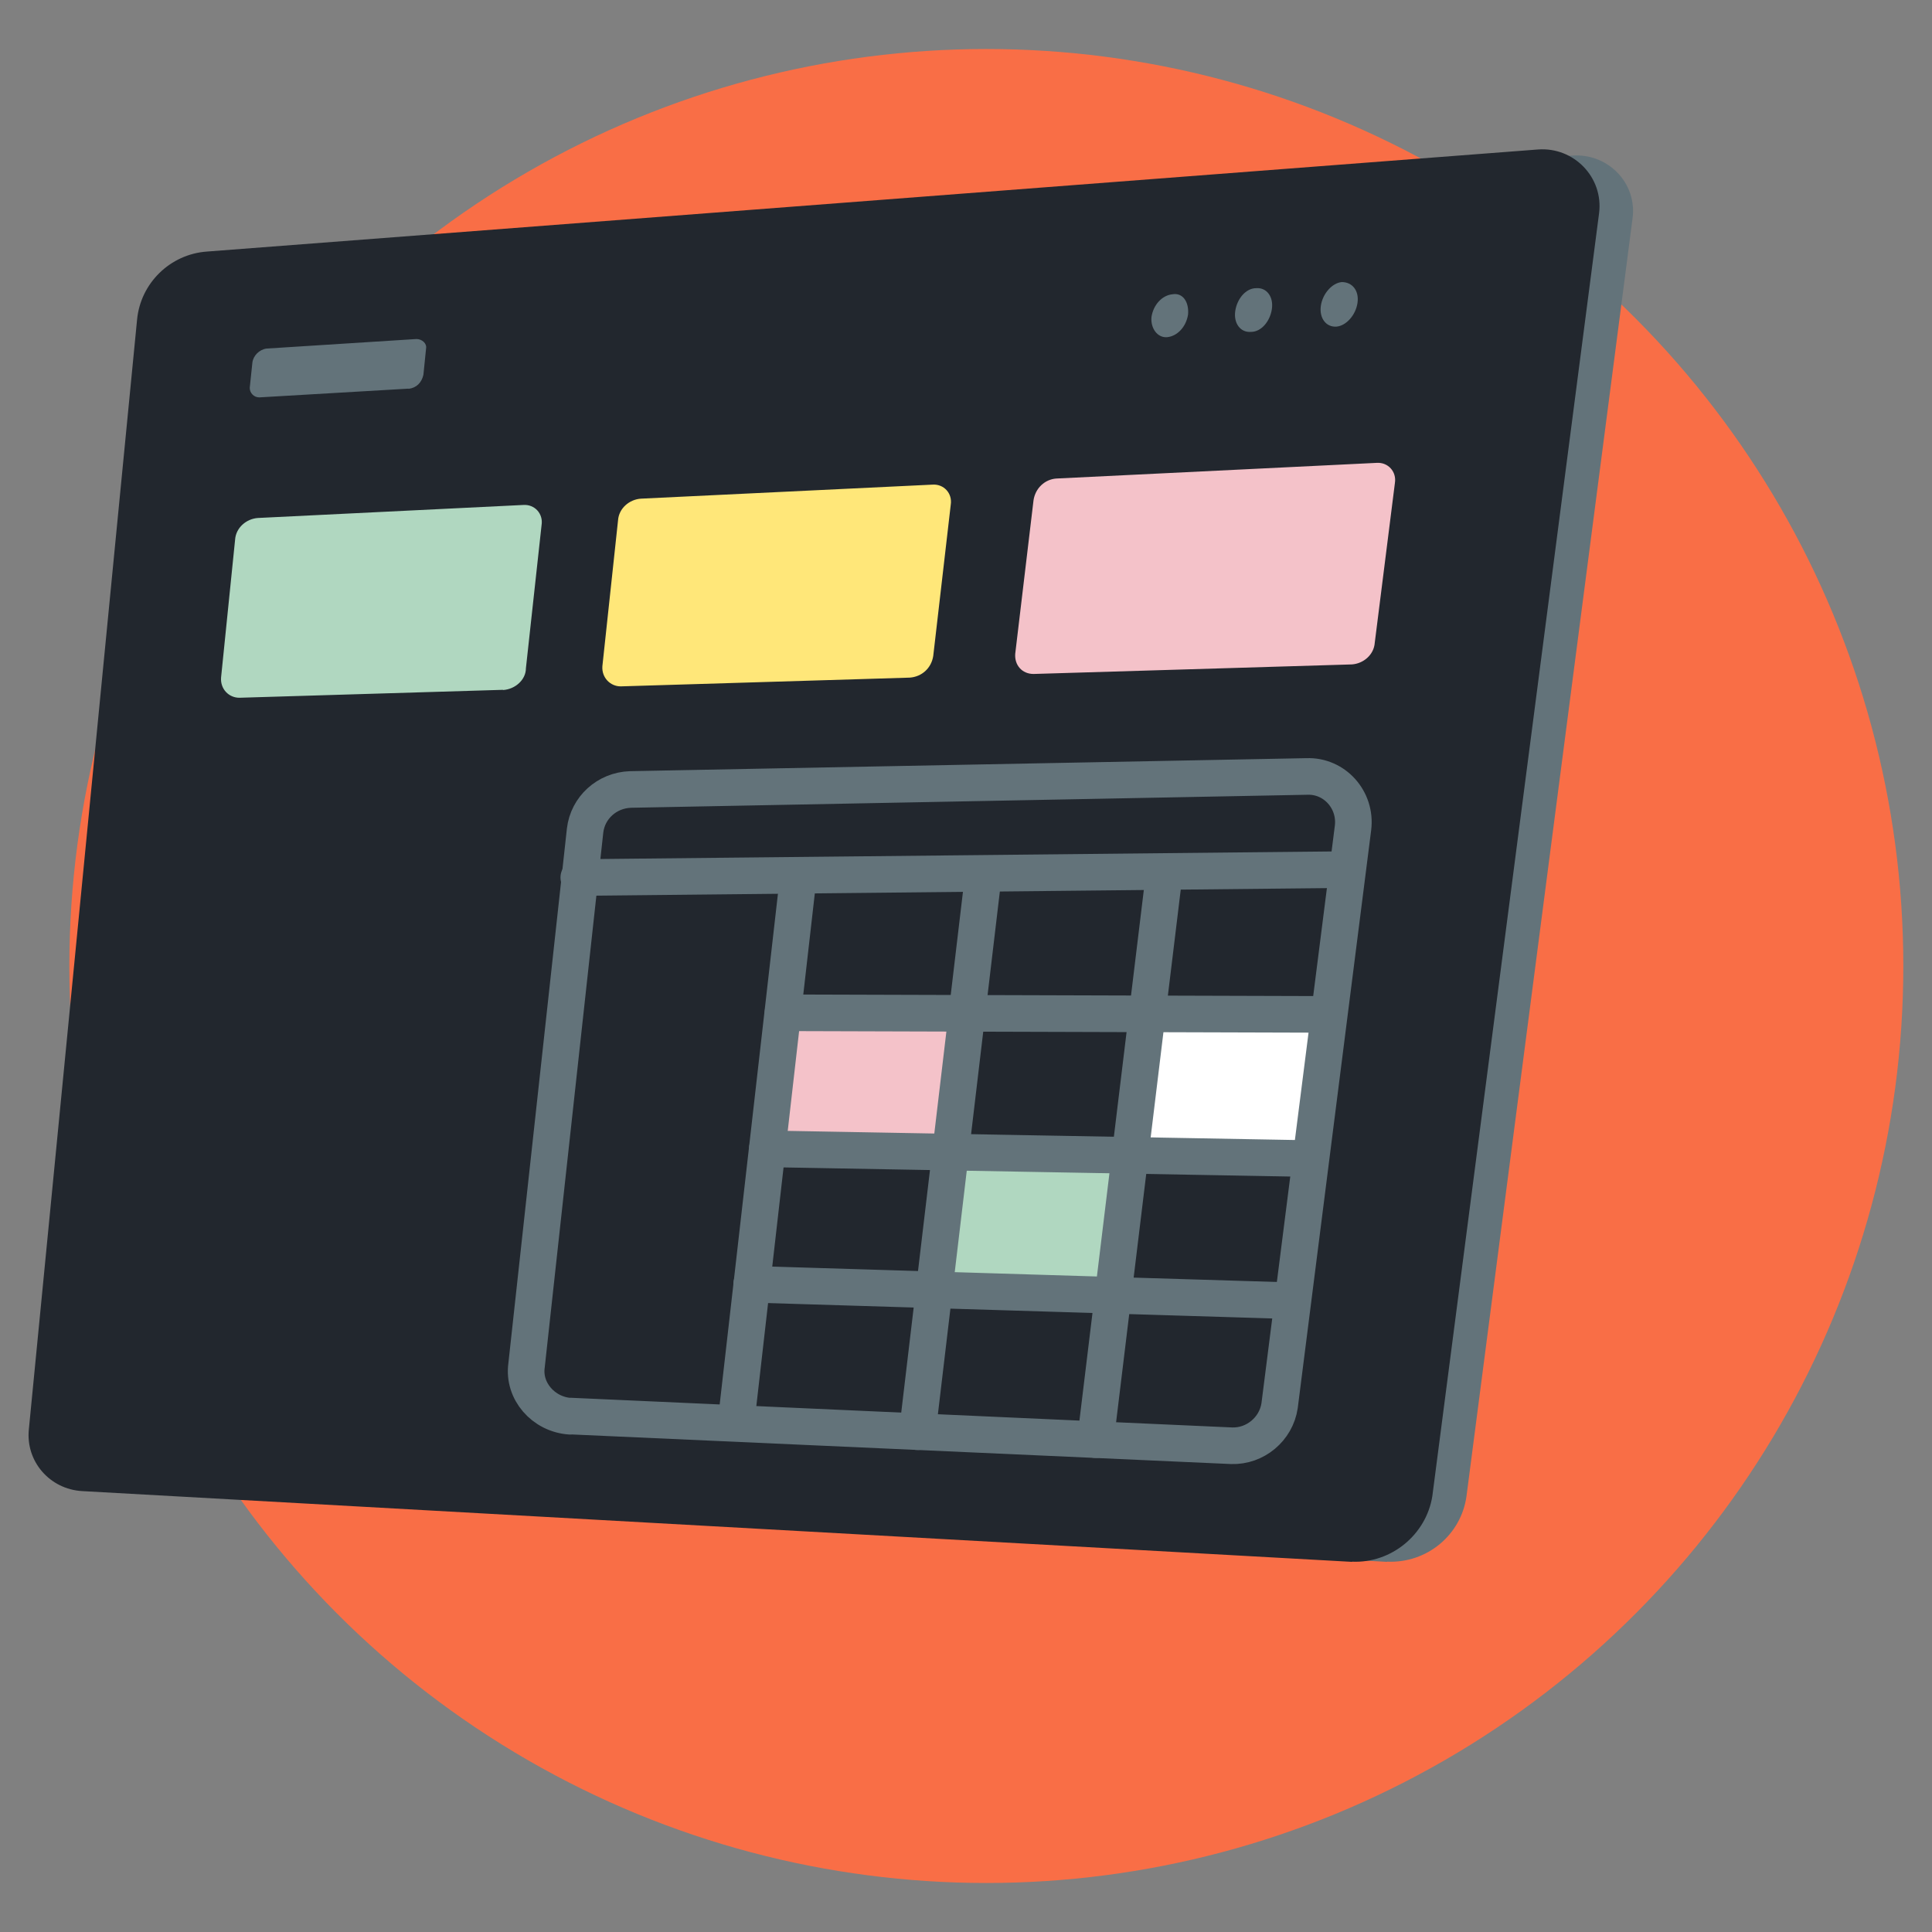
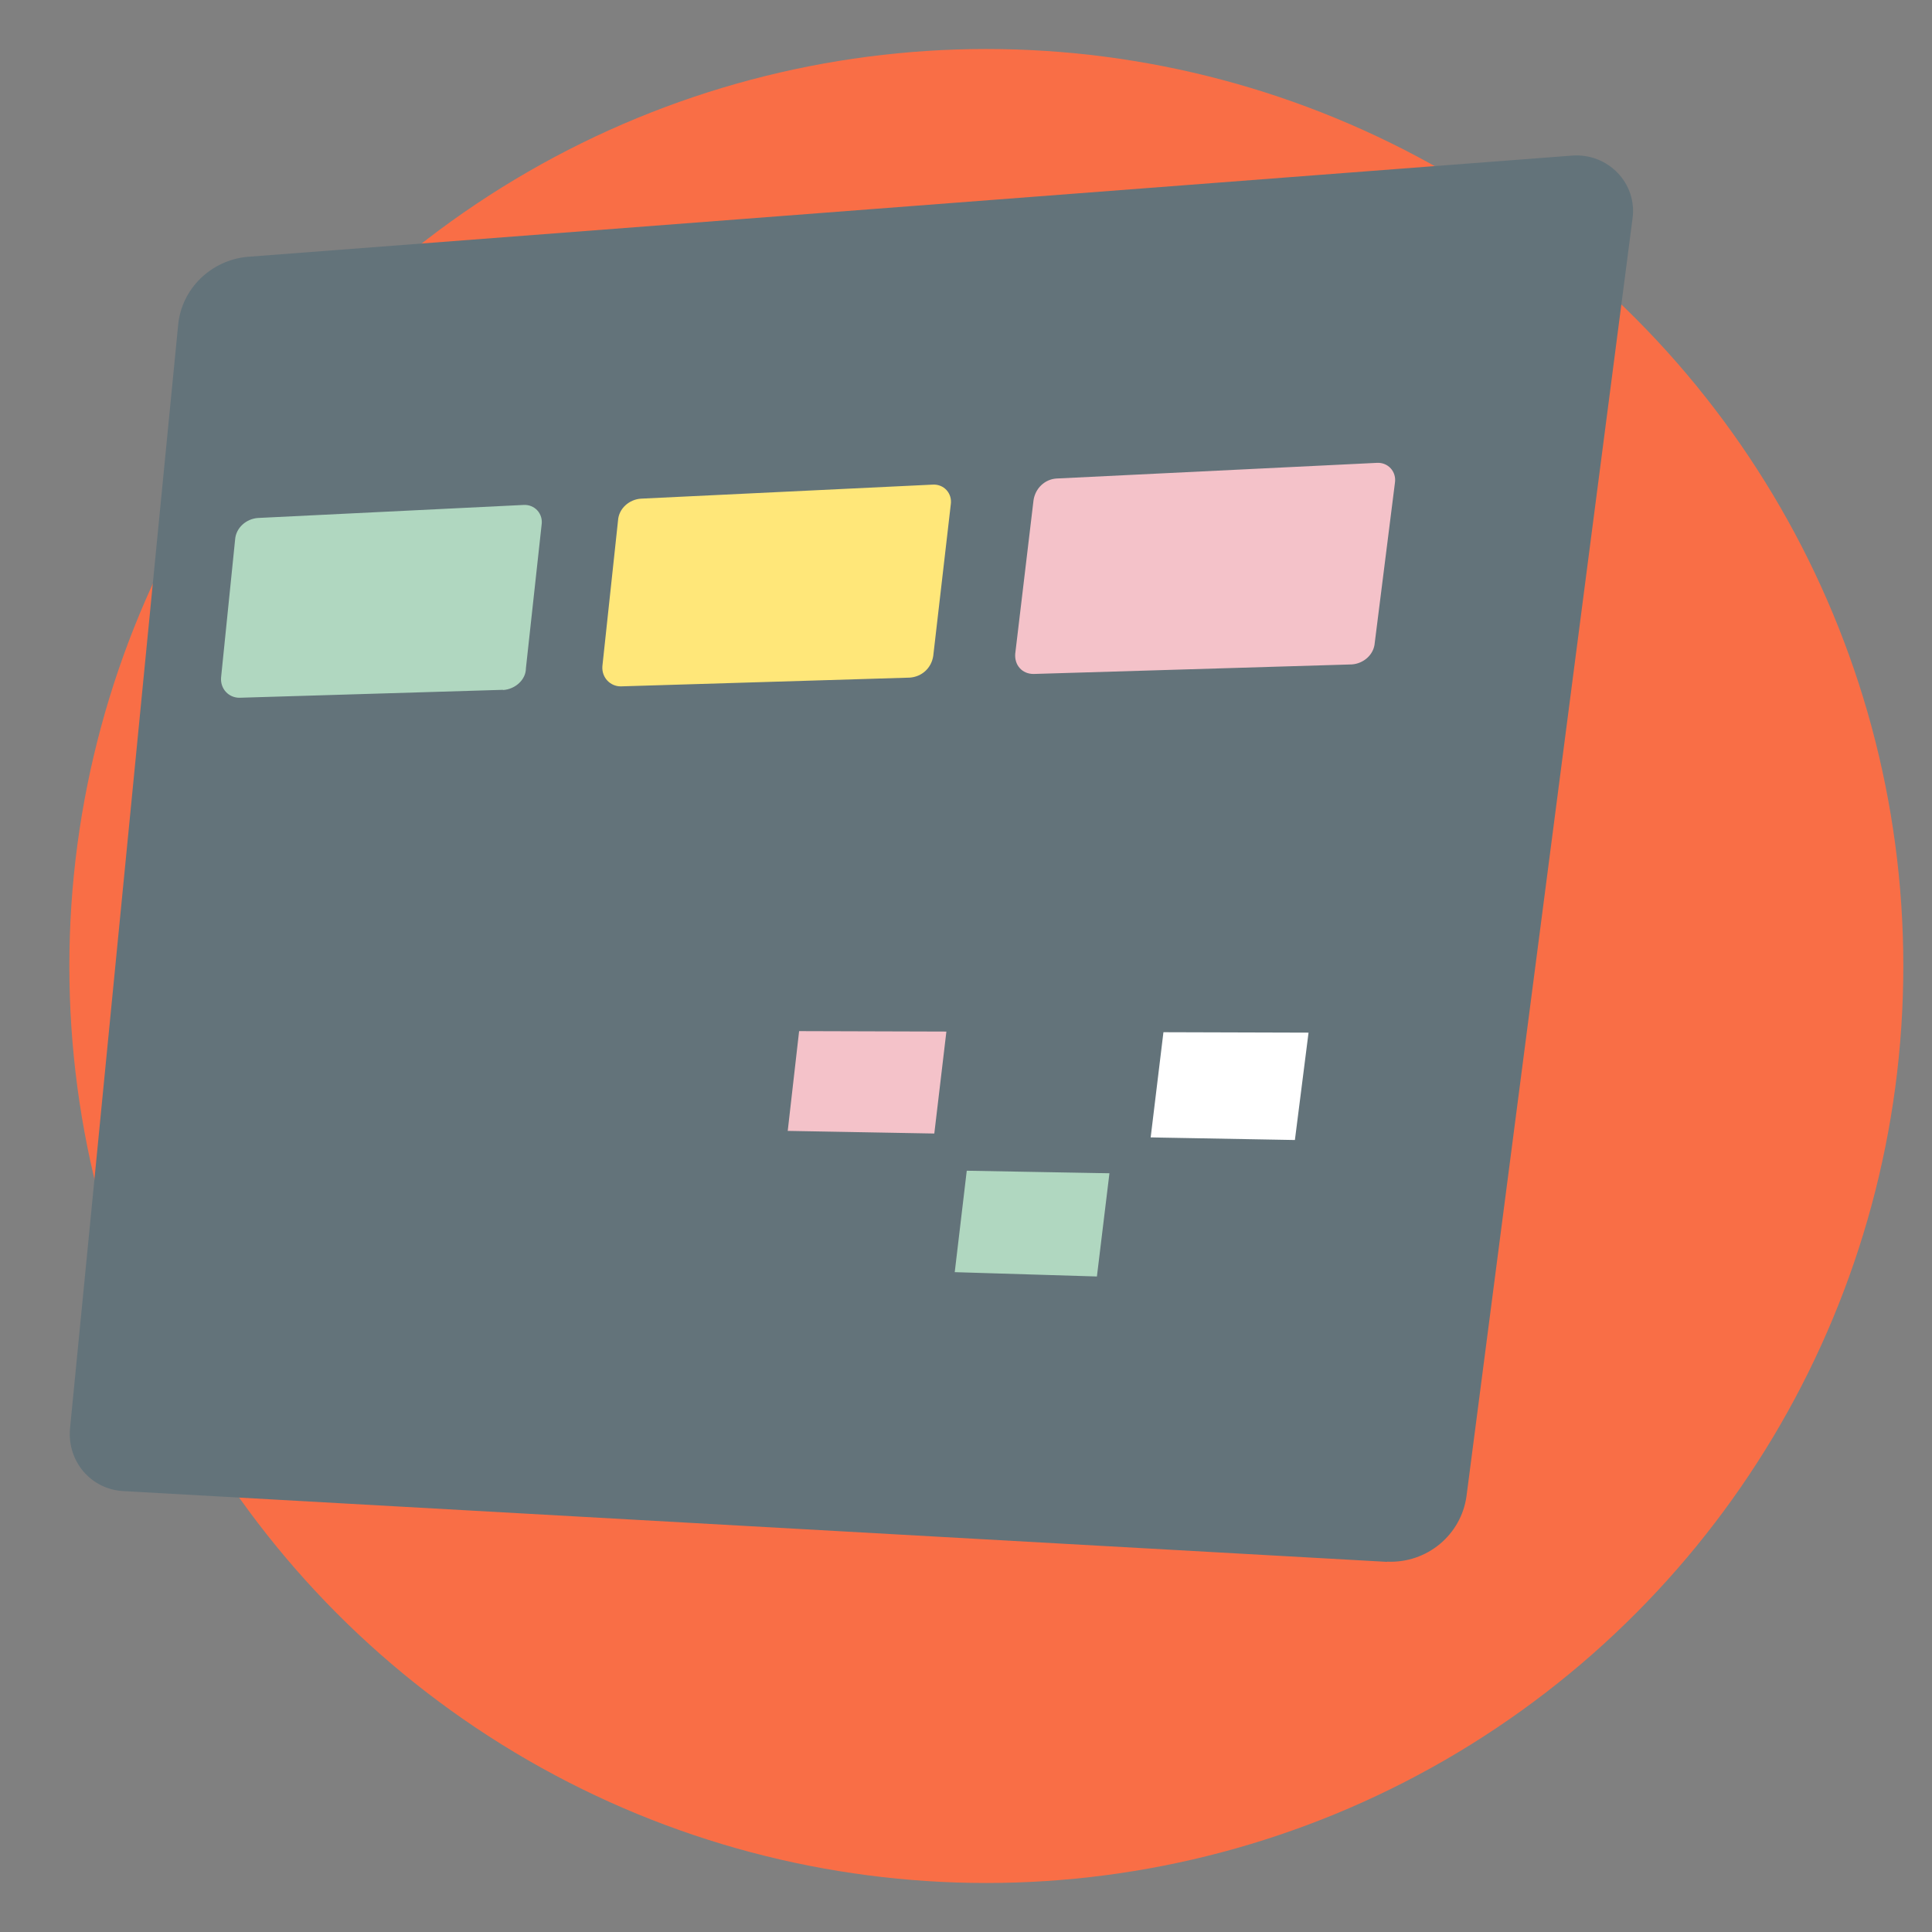
<svg xmlns="http://www.w3.org/2000/svg" id="Content" version="1.1" viewBox="0 0 95 95">
  <rect x="0" y="0" width="95" height="95" fill="#808080" stroke="none" />
  <defs>
    <style>
      .st0 {
        fill: #fff;
      }

      .st1 {
        fill: #22272e;
      }

      .st2 {
        fill: #f4c2c9;
      }

      .st3 {
        fill: #b0d7c0;
      }

      .st4 {
        fill: #63737a;
      }

      .st5 {
        fill: none;
        stroke: #63737a;
        stroke-linecap: round;
        stroke-linejoin: round;
        stroke-width: 1.8px;
      }

      .st6 {
        fill: #ffe779;
      }

      .st7 {
        fill: #f96e46;
      }
    </style>
  </defs>
  <g id="Camada_4">
    <g>
      <circle class="st7" cx="48.5" cy="47.5" r="45.09" />
      <g>
        <path class="st4" d="M68.21,76.8l-62.15-3.48c-1.59-.09-2.75-1.46-2.62-3.05L8.76,15.98c.17-1.8,1.63-3.18,3.39-3.35l65.16-4.98c1.76-.13,3.22,1.37,2.96,3.13l-8.16,62.79c-.26,1.89-1.93,3.31-3.91,3.22Z" />
-         <path class="st1" d="M66.49,76.8l-62.45-3.48c-1.59-.09-2.79-1.46-2.62-3.05L6.74,15.72c.17-1.8,1.63-3.22,3.43-3.35l65.46-5.02c1.76-.13,3.22,1.37,3,3.13l-8.2,63.09c-.3,1.89-2.02,3.31-3.95,3.22Z" />
        <g>
          <polygon class="st0" points="65.33 49.88 64.43 56.97 55.59 56.79 56.4 49.84 65.33 49.88" />
          <polygon class="st2" points="47.56 49.8 46.75 56.62 37.73 56.49 38.46 49.8 47.56 49.8" />
          <polygon class="st3" points="55.59 56.79 54.73 63.7 45.93 63.4 46.75 56.62 55.59 56.79" />
-           <path class="st4" d="M20.09,19.11l-7.34.43c-.26,0-.47-.21-.47-.47l.13-1.24c.04-.34.34-.64.69-.69l7.38-.47c.26,0,.52.21.47.47l-.13,1.29c-.09.39-.34.64-.73.69Z" />
          <g>
            <path class="st3" d="M24.73,33.92l-12.96.39c-.52,0-.94-.43-.9-.99l.69-6.78c.04-.6.56-1.03,1.12-1.07l13.05-.64c.56-.04.99.43.9.99l-.77,7.04c0,.56-.52,1.03-1.12,1.07Z" />
            <path class="st6" d="M44.73,33.32l-14.21.43c-.51,0-.94-.43-.9-.99l.77-7.17c.04-.6.56-1.03,1.12-1.07l14.34-.69c.56-.04.99.43.9.99l-.86,7.43c-.09.6-.56,1.03-1.16,1.07Z" />
            <path class="st2" d="M66.49,32.67l-15.67.47c-.56,0-.94-.43-.9-.99l.9-7.55c.09-.6.56-1.03,1.12-1.07l15.75-.77c.56-.04.99.43.9.99l-.99,7.85c-.04.6-.56,1.03-1.12,1.07Z" />
          </g>
          <g>
            <path class="st5" d="M28.03,69.63l32.53,1.46c1.16.04,2.19-.82,2.36-1.97l3.61-28.41c.17-1.37-.9-2.58-2.27-2.53l-33.26.64c-1.16.04-2.1.9-2.23,2.02l-2.88,26.31c-.17,1.24.82,2.4,2.15,2.49Z" />
            <line class="st5" x1="28.46" y1="43.15" x2="66.23" y2="42.76" />
            <line class="st5" x1="39.23" y1="43.32" x2="36.19" y2="69.97" />
            <line class="st5" x1="48.33" y1="43.23" x2="45.11" y2="70.4" />
            <line class="st5" x1="57.22" y1="43.19" x2="53.87" y2="70.79" />
            <line class="st5" x1="38.5" y1="49.8" x2="65.33" y2="49.88" />
            <line class="st5" x1="37.73" y1="56.49" x2="64.43" y2="56.97" />
            <line class="st5" x1="36.96" y1="63.15" x2="63.53" y2="63.96" />
          </g>
          <path class="st4" d="M66.75,14.9c-.09.6-.56,1.12-1.03,1.16-.52.04-.86-.43-.77-1.03.09-.6.56-1.12,1.03-1.16.52,0,.86.43.77,1.03Z" />
          <path class="st4" d="M62.54,15.2c-.09.6-.52,1.12-1.03,1.12-.52.04-.86-.43-.77-1.03.09-.6.52-1.12,1.03-1.12.52-.04.86.43.77,1.03Z" />
          <path class="st4" d="M58.42,15.46c-.09.6-.52,1.07-1.03,1.12-.47.04-.82-.43-.77-.99.09-.6.52-1.07,1.03-1.12.52-.09.82.39.77.99Z" />
        </g>
      </g>
    </g>
  </g>
</svg>